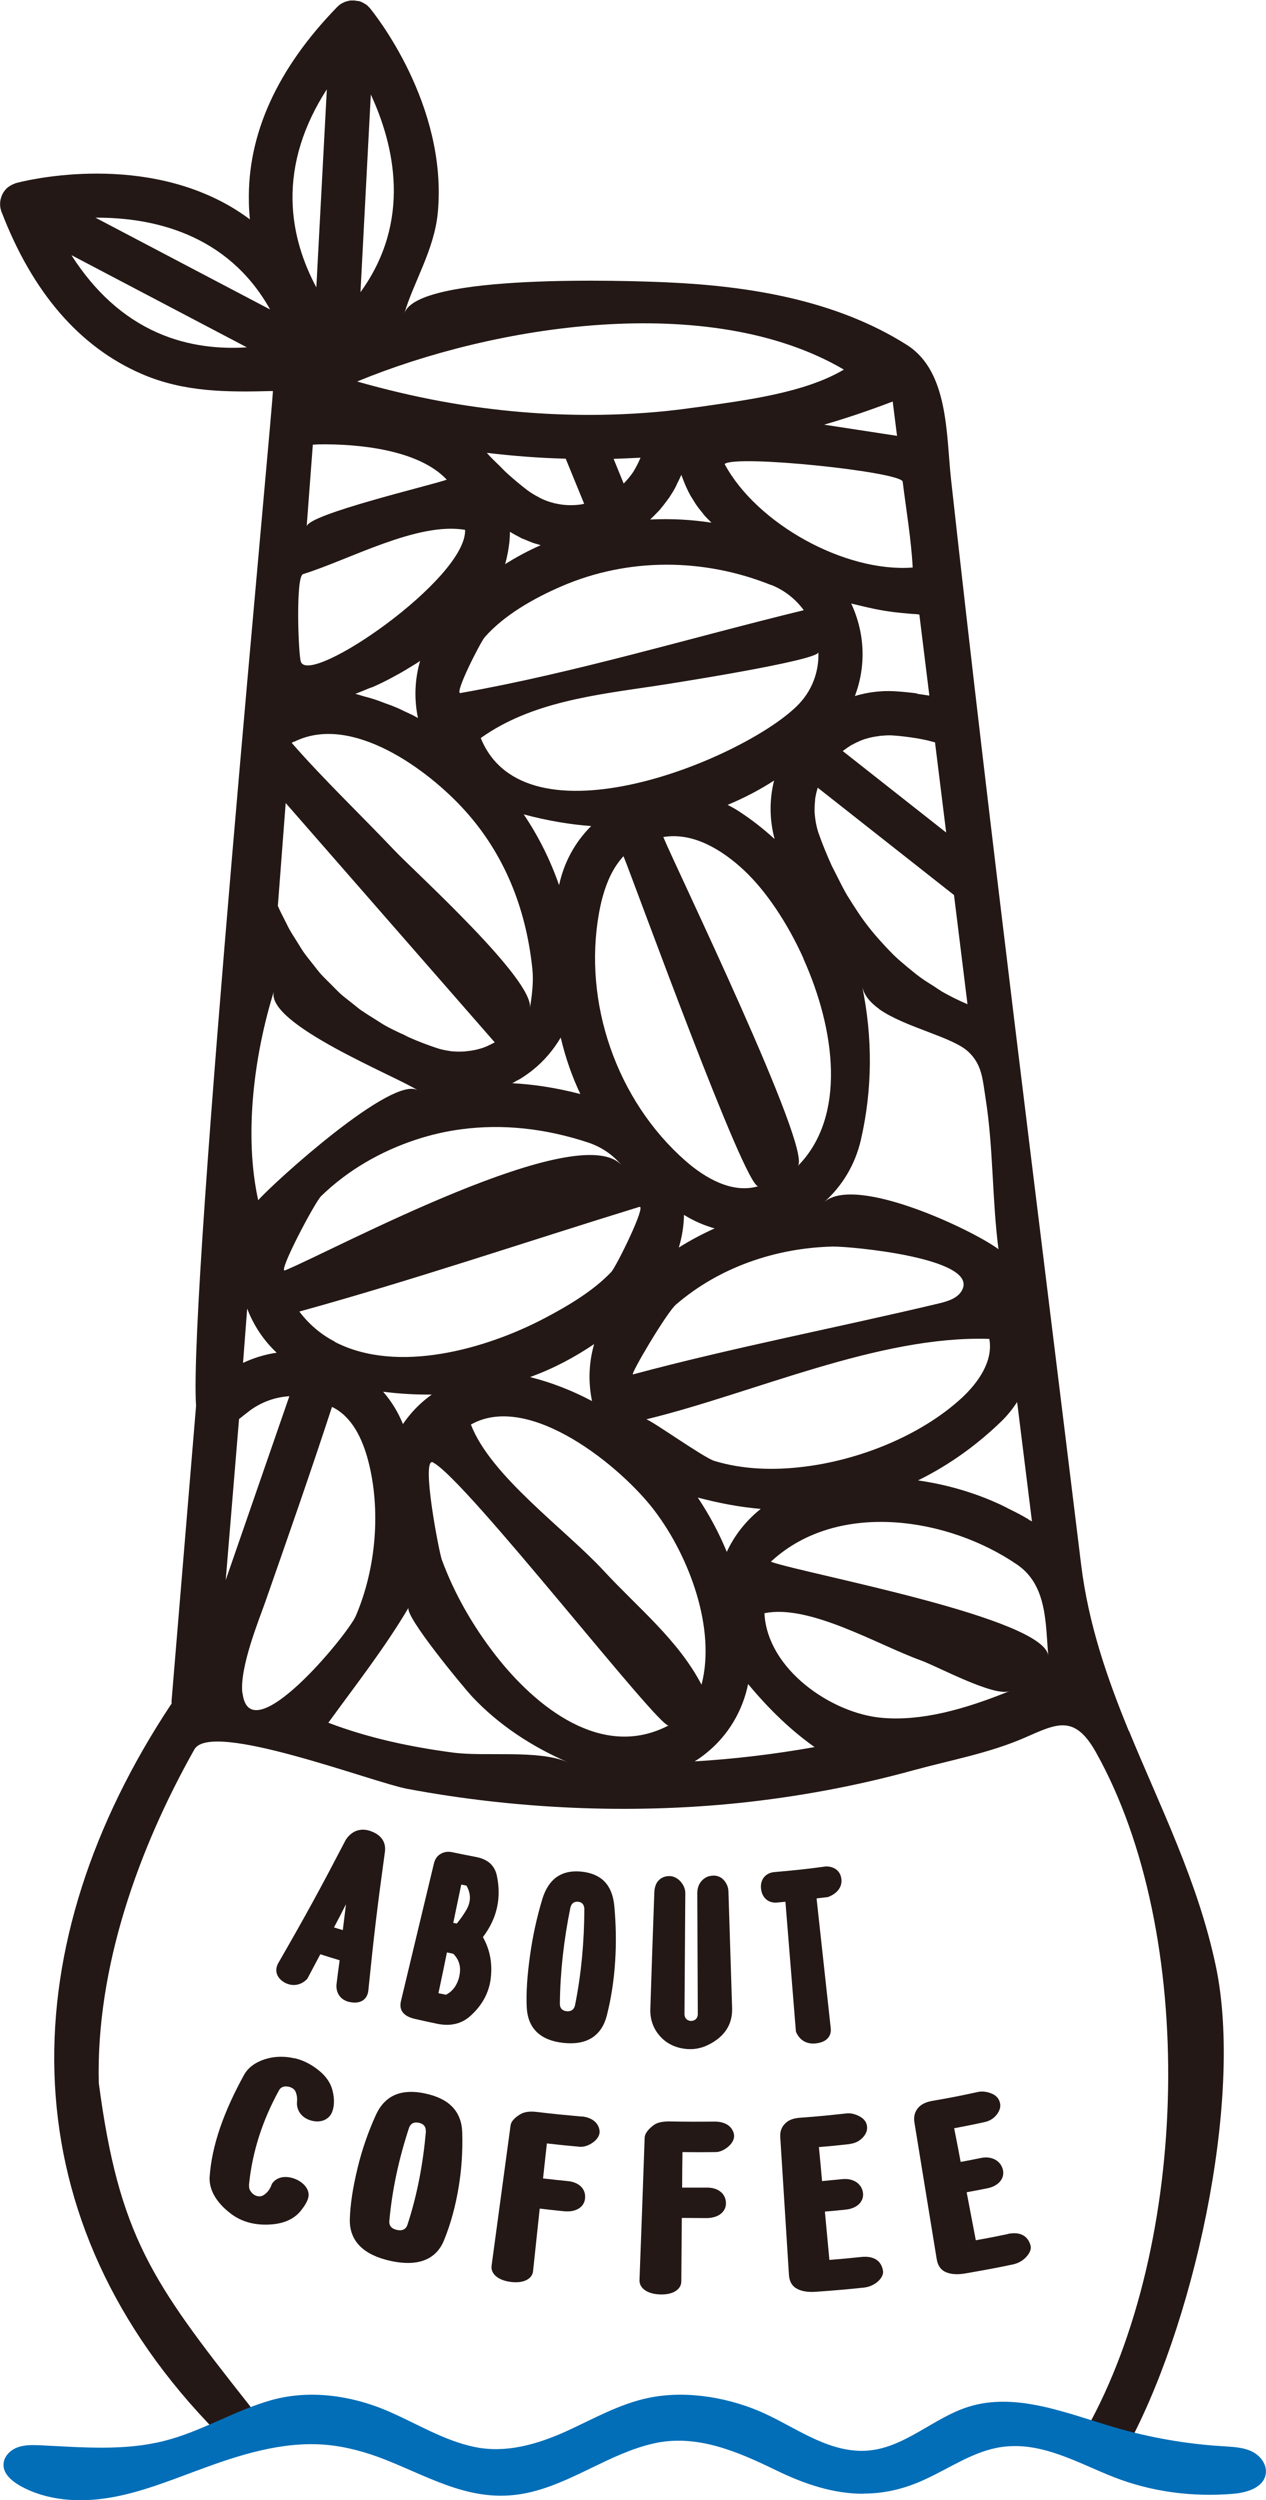
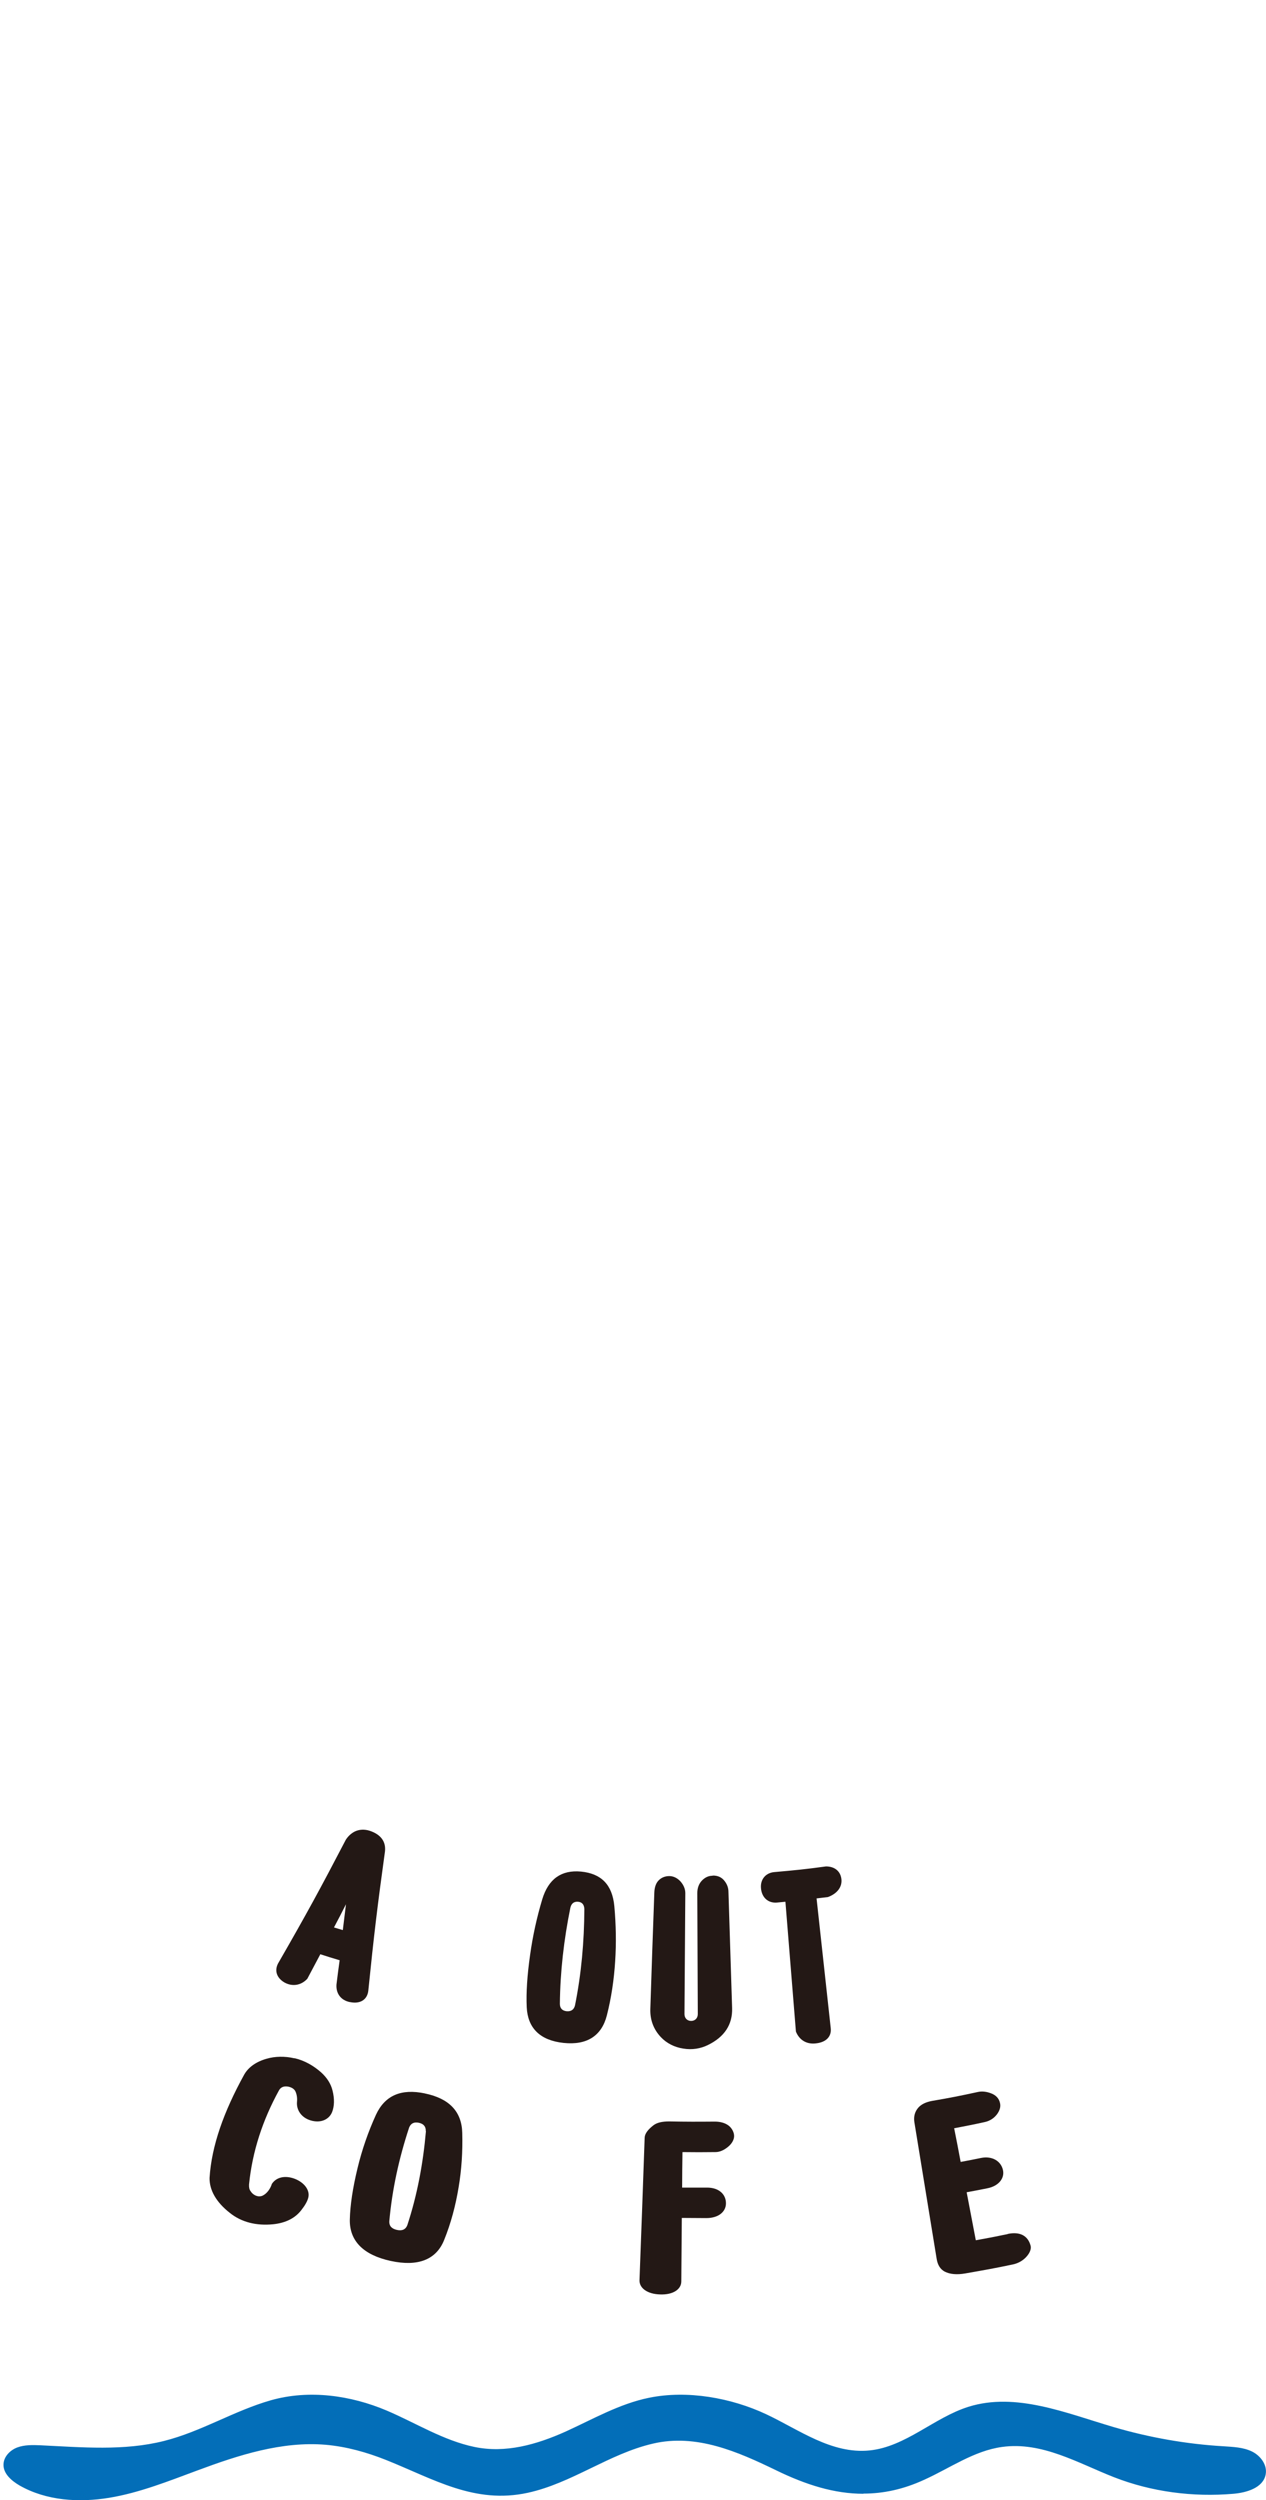
<svg xmlns="http://www.w3.org/2000/svg" id="_レイヤー_2" viewBox="0 0 76 150">
  <defs>
    <style>.cls-1{fill:#036eb8;}.cls-2{fill:#231815;}</style>
  </defs>
  <g id="_レイヤー_1-2">
    <g>
      <g>
-         <path class="cls-2" d="M67.77,103.87c-1.3-3.17-2.43-6.42-2.87-10.01-2.65-21.71-5.41-43.39-7.81-65.12-.29-2.67-.14-6.45-2.64-8.04-4.26-2.7-9.47-3.54-14.41-3.76-2.23-.1-15.06-.56-15.77,1.88,.55-1.89,1.79-3.8,2.01-6.04,.62-6.53-3.88-12.06-4.09-12.31-.04-.04-.08-.08-.12-.12-.02-.02-.05-.05-.07-.06-.06-.04-.12-.08-.18-.11-.02,0-.03-.02-.05-.03-.08-.04-.16-.07-.25-.09-.02,0-.04,0-.06,0-.07-.01-.13-.03-.22-.03-.03,0-.06,0-.08,0-.06,0-.13,0-.19,.01-.02,0-.05,.01-.07,.02-.06,.01-.13,.03-.19,.05-.03,.01-.05,.03-.08,.04-.05,.02-.11,.05-.16,.08-.03,.02-.06,.04-.08,.06-.04,.03-.09,.07-.12,.1,0,0-.02,.02-.03,.03-3.59,3.69-5.38,7.61-5.3,11.66,0,.37,.03,.73,.06,1.08-.38-.28-.77-.54-1.18-.78-5.66-3.28-12.55-1.48-12.84-1.4-.01,0-.02,.01-.04,.01-.02,0-.03,.01-.04,.02-.15,.05-.29,.13-.43,.23-.13,.11-.24,.24-.33,.42-.07,.15-.11,.3-.13,.46,0,.02,0,.03,0,.04-.01,.15,0,.3,.05,.45,0,.02,.01,.04,.02,.06,0,.02,0,.04,.02,.06,1.85,4.81,4.66,8.07,8.37,9.69,2.59,1.13,5.2,1.11,7.91,1.04,.1,0-5.08,54.01-4.61,60.89l-1.47,17.69c0,.06,0,.13,0,.19-.01,.01-.03,.02-.04,.04-9.48,14.31-9.89,30.29,2.18,43.06,.42,.45,.89,.9,1.48,1.06s1.34-.1,1.51-.7c.15-.54-.22-1.08-.57-1.52-5.72-7.25-7.72-10.04-8.93-19.2-.17-6.92,2.38-14.05,5.74-20.01,1-1.77,10.69,1.98,12.8,2.37,6.41,1.2,13.32,1.53,19.94,.84,3.5-.37,6.97-1.01,10.36-1.94,2.25-.62,4.58-1.03,6.74-1.97,1.92-.84,2.99-1.43,4.28,.87,6.09,10.87,5.66,29.52-.6,40.67-.36,.64-.13,1.45,.51,1.81,.26,.15,.55,.2,.82,.16,.4-.05,.77-.29,.98-.67,4.07-7.24,7.21-21.07,5.48-29.18-1.08-5.08-3.33-9.5-5.21-14.08Zm-14.88-.81c-2.98-.28-6.83-2.9-7-6.27,2.7-.56,6.79,1.89,9.39,2.83,.98,.35,4.41,2.21,5.33,1.84-2.71,1.1-5.33,1.83-7.72,1.6Zm-38.34-1.48c-.18-1.53,1.02-4.45,1.38-5.48,1.36-3.89,2.72-7.77,4-11.69,1.21,.58,1.83,1.93,2.17,3.22,.77,2.93,.49,6.45-.74,9.32-.48,1.12-6.37,8.27-6.8,4.63Zm-.2-16.44c.23-.18,.46-.37,.69-.54,.7-.5,1.5-.78,2.33-.83l-3.82,11.03,.8-9.66Zm2.1-25.69c-.61,1.97,7.42,5.15,8.65,5.98-1.48-1-8.67,5.52-9.6,6.58-.87-3.94-.24-8.75,.95-12.56Zm20.39-31.92c.54-.02,1.07-.04,1.61-.07,0,.02-.02,.05-.03,.07-.1,.24-.22,.47-.35,.69-.02,.03-.04,.07-.06,.1-.15,.22-.32,.43-.51,.63-.02,.02-.04,.04-.06,.06l-.6-1.47Zm3.84,1.43c.08-.16,.15-.31,.22-.47,.02,.06,.05,.12,.07,.18,.06,.17,.13,.33,.2,.5,.05,.11,.1,.21,.15,.32,.08,.16,.17,.32,.27,.47,.06,.1,.12,.19,.18,.29,.11,.16,.23,.32,.36,.47,.06,.08,.12,.16,.18,.23,.13,.14,.26,.27,.4,.41-1.23-.19-2.46-.25-3.68-.19,.03-.02,.05-.05,.07-.07,.13-.12,.25-.24,.37-.37,.07-.07,.14-.14,.2-.22,.13-.16,.26-.32,.38-.49,.04-.05,.08-.11,.12-.16,.15-.23,.3-.46,.42-.71,.03-.06,.05-.12,.08-.18Zm1.44,72.13c-1.41-2.71-3.83-4.63-5.88-6.85-2.29-2.48-6.79-5.68-7.97-8.77,3.52-2,9.07,2.57,11.04,5.19,2.05,2.71,3.69,7.04,2.8,10.43Zm-17.93-15.65c-.29-.71-.69-1.37-1.19-1.94,1.02,.13,1.99,.18,2.92,.17-.24,.17-.47,.36-.69,.56-.4,.37-.74,.77-1.04,1.21Zm-.07-23.41c-.36-.17-.72-.34-1.05-.53-.19-.11-.36-.23-.54-.34-.29-.18-.58-.36-.86-.55-.18-.13-.35-.28-.53-.42-.25-.2-.51-.39-.74-.6-.17-.16-.33-.33-.49-.49-.22-.22-.44-.43-.65-.66-.16-.18-.3-.37-.45-.56-.19-.24-.38-.47-.56-.72-.14-.2-.27-.42-.4-.63-.16-.26-.33-.51-.48-.78-.12-.22-.23-.46-.35-.69-.12-.23-.24-.47-.34-.71l.47-6.17,12.55,14.36s-.05,.03-.08,.04c-.24,.13-.48,.24-.73,.32,0,0,0,0-.01,0-.25,.08-.51,.13-.78,.16-.05,0-.1,.01-.15,.02-.25,.02-.51,.02-.77,0-.05,0-.1-.01-.16-.02-.27-.04-.54-.09-.8-.18-.57-.19-1.12-.4-1.64-.63-.16-.07-.31-.16-.46-.23Zm-1.82-20.78c.43-.18,.85-.39,1.26-.61,.1-.06,.21-.11,.31-.17,.33-.18,.66-.38,.98-.58,.1-.06,.2-.12,.3-.19,.02-.02,.05-.03,.07-.05-.32,1.1-.37,2.27-.13,3.43-.09-.05-.18-.1-.27-.15-.17-.09-.35-.16-.53-.25-.2-.1-.41-.2-.62-.28-.18-.08-.37-.14-.56-.21-.21-.08-.41-.16-.63-.23-.19-.06-.39-.12-.59-.17-.19-.05-.37-.12-.56-.16,.24-.09,.48-.19,.72-.29,.07-.03,.15-.06,.22-.09Zm-3.52-14.57c.13,0,.26-.02,.39-.02,2.37-.03,5.97,.32,7.65,2.12-.92,.33-8.35,2.08-8.41,2.81,.12-1.64,.25-3.28,.37-4.91Zm12.5,5.6c.06,.03,.13,.06,.2,.08,.16,.07,.32,.14,.49,.2,.09,.03,.17,.06,.26,.08,.08,.02,.15,.05,.23,.07-.75,.33-1.46,.71-2.14,1.14,.03-.09,.05-.17,.07-.26,.02-.07,.04-.14,.05-.22,.05-.21,.08-.41,.11-.62,0-.05,.02-.1,.02-.15,.03-.23,.04-.46,.04-.69,0,0,0,0,.01,0,.21,.13,.43,.25,.65,.36Zm30.47,58.88c-.38-.23-.77-.43-1.16-.62-.19-.1-.38-.2-.58-.29-.59-.27-1.19-.51-1.81-.71-1.03-.34-2.06-.57-3.09-.72,2.02-.99,3.69-2.27,5.01-3.55,.36-.35,.67-.74,.94-1.15l.89,7.16c-.07-.04-.14-.07-.2-.11Zm-41.64-10.66c-.82-.42-1.54-1.02-2.14-1.81,6.85-1.89,13.62-4.19,20.41-6.28,.45-.14-1.39,3.6-1.69,3.91-1.07,1.13-2.61,2.04-3.98,2.76-3.51,1.85-8.85,3.38-12.61,1.43Zm-2.44-36c3.45-1.72,8.06,1.71,10.24,4.13,2.3,2.55,3.66,5.75,4.05,9.52,.08,.76-.03,1.61-.15,2.34,.28-1.69-6.88-8.15-8.13-9.47-2.04-2.15-4.21-4.21-6.17-6.45,.05-.03,.1-.05,.15-.08Zm33.49,.18c.06-.03,.11-.06,.17-.09,.2-.1,.41-.19,.62-.26,.03,0,.06-.01,.08-.02,.2-.06,.4-.1,.6-.13,.06,0,.13-.02,.19-.03,.23-.02,.47-.04,.71-.03,.51,.03,1.03,.1,1.54,.18,.15,.03,.31,.06,.46,.09,.2,.04,.4,.1,.6,.15l.67,5.41-6.21-4.89s.05-.03,.07-.05c.16-.12,.32-.23,.49-.33Zm1.61,15.86c1.57,1.11,4.44,1.67,5.38,2.58,.79,.76,.83,1.57,1.01,2.74,.48,3.01,.39,6.08,.78,9.09-1.5-1.13-8.59-4.51-10.47-2.82,1.09-.97,1.87-2.26,2.21-3.74,.7-3.04,.71-6.14,.08-9.2,.11,.53,.49,.97,1.01,1.34Zm-4.54-3.02c1.91,4.24,2.61,9.47-.34,12.44,.92-.92-7.33-17.93-8.07-19.74,1.79-.3,3.52,.76,4.85,2,1.29,1.21,2.59,3.12,3.57,5.3Zm-12.05-3.72c.25-.9,.62-1.75,1.25-2.43,.73,1.8,7.29,19.91,8.09,19.8-1.55,.46-3.17-.47-4.38-1.53-4.11-3.62-6.15-9.46-5.18-14.86,.06-.33,.13-.66,.22-.98Zm-2.61-.67c-.53-1.53-1.24-2.95-2.13-4.27,1.42,.38,2.78,.61,4.05,.7-.97,.96-1.64,2.19-1.93,3.56Zm7.49,19.76c.58,.36,1.2,.63,1.84,.81-.75,.34-1.47,.72-2.15,1.15,.19-.63,.3-1.29,.31-1.96Zm5.44-22.55c-.69-.63-1.43-1.21-2.23-1.72-.19-.12-.39-.23-.59-.33,1.01-.42,1.94-.91,2.79-1.46-.29,1.14-.28,2.35,.03,3.51Zm1.32-7.96c-3.33,3.23-16.28,8.51-18.96,1.9,3.04-2.17,6.91-2.59,10.5-3.13,.75-.11,9.79-1.52,9.77-2.02,.04,1.22-.41,2.38-1.31,3.25Zm-16.88,22.5c.09-.05,.18-.09,.27-.14,.26-.16,.52-.34,.77-.54,.69-.55,1.25-1.22,1.68-1.95,.29,1.23,.69,2.36,1.18,3.39-1.38-.36-2.74-.58-4.09-.65,.07-.03,.13-.07,.2-.11Zm4.73,15.75c-.32,1.1-.37,2.27-.13,3.43-1.17-.62-2.41-1.11-3.72-1.44,1.44-.52,2.71-1.21,3.85-1.98Zm2.33,1.83c-.2,.05,2.02-3.71,2.58-4.19,2.61-2.25,6.01-3.4,9.42-3.48,.96-.02,8.85,.68,7.74,2.64-.27,.48-.87,.65-1.41,.78-6.1,1.45-12.29,2.63-18.33,4.25Zm18.5-23c-.15-.09-.29-.19-.44-.29-.36-.22-.72-.45-1.05-.71-.18-.14-.35-.29-.53-.43-.29-.24-.57-.48-.85-.75-.17-.17-.34-.35-.51-.53-.25-.27-.5-.55-.74-.84-.16-.19-.31-.39-.47-.6-.23-.31-.45-.64-.66-.97-.13-.21-.27-.42-.4-.63-.22-.38-.42-.78-.62-1.18-.1-.2-.2-.39-.3-.59-.28-.62-.55-1.27-.79-1.95-.07-.21-.12-.41-.16-.62-.01-.06-.02-.13-.03-.19-.02-.15-.04-.3-.05-.45,0-.07,0-.14,0-.2,0-.16,.01-.33,.03-.49,0-.05,0-.09,.01-.14,.03-.2,.08-.41,.14-.61,0-.01,0-.02,.01-.03l8.18,6.44,.81,6.55c-.55-.23-1.08-.5-1.59-.79Zm-1.43-17.85c-.12-.02-.24-.04-.36-.05-.34-.04-.69-.07-1.03-.09-.81-.04-1.6,.06-2.36,.29,.46-1.21,.59-2.54,.33-3.87-.12-.59-.3-1.15-.55-1.68,.14,.04,.28,.06,.42,.1,.32,.08,.64,.15,.96,.22,.24,.05,.48,.09,.71,.13,.32,.05,.65,.09,.98,.12,.24,.02,.48,.05,.72,.06,.1,0,.2,.02,.3,.03l.6,4.86s-.02,0-.04,0c-.23-.04-.45-.07-.68-.1Zm-.88-12.71c.21,1.71,.51,3.44,.6,5.15-4.06,.31-9.36-2.62-11.29-6.21,.65-.58,10.62,.47,10.69,1.06Zm-7.9,6.19c.8,.32,1.47,.85,1.96,1.52-6.82,1.66-13.74,3.76-20.61,4.97-.39,.07,1.19-3.03,1.45-3.34,1.18-1.35,2.99-2.36,4.61-3.06,4.02-1.74,8.55-1.7,12.59-.08Zm-10.98,33.46c.82,.27,1.51,.76,2.04,1.4-2.47-2.97-17.34,5.08-20.24,6.27-.47,.19,1.79-4.09,2.17-4.46,1.61-1.56,3.58-2.69,5.71-3.39,.89-.29,1.8-.5,2.73-.62,2.44-.32,4.99-.06,7.59,.8Zm-9.31,19.2c1.95,.98,13.63,16.04,14.14,15.77-4.02,2.11-8.01-1.15-10.39-4.21-1.34-1.72-2.48-3.69-3.23-5.74-.17-.47-1.27-6.2-.52-5.83Zm12.82-2.6c6.42-1.56,13.93-5.04,20.57-4.82,.24,1.33-.65,2.6-1.63,3.52-2.5,2.31-6.24,3.77-9.58,4.16-1.76,.21-3.59,.16-5.3-.36-.65-.2-3.91-2.53-4.09-2.49,.01,0,.02,0,.03,0Zm7.52,8.49c4-3.64,10.61-2.59,14.73,.24,1.8,1.24,1.69,3.53,1.86,5.47-.2-2.28-14.41-4.88-16.63-5.64-.02,0-.01-.03,.04-.08Zm3.13-68.16c1.38-.4,2.76-.87,4.12-1.39l.26,2.06-4.37-.67Zm-14.49,4.77c-.54,.09-1.09,.08-1.61-.04-.04,0-.09-.02-.13-.03-.25-.06-.5-.15-.73-.26-.04-.02-.09-.04-.13-.07-.24-.12-.48-.26-.71-.43-.45-.34-.87-.7-1.28-1.07-.14-.13-.26-.26-.39-.39-.26-.25-.52-.5-.75-.76,0,0-.01-.02-.02-.03,1.58,.19,3.16,.31,4.73,.35l1.11,2.71s-.06,0-.09,.01Zm-16.8,4.2c2.78-.86,6.87-3.15,9.74-2.66,.1,2.94-9.34,9.42-9.86,7.91-.15-.43-.32-5.11,.13-5.25Zm6.35,62c-.28,.48,3.33,4.83,3.8,5.33,1.61,1.72,3.61,3.02,5.76,3.95-1.77-.77-4.94-.32-6.9-.58-2.56-.34-5.06-.87-7.48-1.79,1.65-2.27,3.39-4.49,4.82-6.91Zm21.14-5.92c-.86,.68-1.57,1.56-2.04,2.58-.47-1.15-1.06-2.24-1.74-3.26,1.32,.35,2.58,.58,3.78,.68Zm4.98-68.35c-2.39,1.41-5.9,1.83-8.64,2.23,0,0-.3,.04-.31,.04-.56,.08-1.12,.15-1.69,.21-1.68,.17-3.42,.25-5.15,.23-2.77-.03-5.58-.3-8.36-.81-1.68-.31-3.37-.71-5.06-1.19,8.17-3.38,21.12-5.46,29.21-.72Zm-29.01-4.65l.62-11.86c1.41,3.04,2.47,7.6-.62,11.86Zm-4.08-5.55c-.03-2.23,.66-4.45,2.06-6.62l-.63,11.88c-.74-1.38-1.4-3.18-1.43-5.26Zm-1.38,6.57L5.73,13.06c3.35-.02,7.91,.91,10.48,5.5Zm-11.87-3.23l10.51,5.52c-1.56,.1-3.47-.04-5.37-.88-2.04-.9-3.76-2.46-5.15-4.63Zm10.52,63.17c.39,1.03,1,1.94,1.78,2.67-.7,.1-1.38,.31-2.02,.61l.25-3.28Zm26.85,27.2c.25-.15,.49-.32,.72-.51,1.32-1.06,2.18-2.53,2.51-4.14,1.29,1.55,2.59,2.79,3.99,3.78-2.47,.44-4.88,.72-7.22,.86Z" />
        <path class="cls-2" d="M21.01,120.12c.62,.13,1.04-.15,1.1-.68,.34-3.35,.54-5.02,1-8.35,.07-.6-.25-1.03-.92-1.25-.32-.1-.62-.08-.88,.04-.22,.11-.4,.27-.55,.5-1.55,2.97-2.35,4.44-4.02,7.34-.29,.46-.16,.93,.33,1.22,.48,.27,1.01,.18,1.38-.22,.31-.59,.47-.88,.78-1.47,.46,.15,.69,.22,1.16,.36-.08,.58-.12,.87-.19,1.45-.04,.54,.26,.95,.8,1.06Zm-.96-4.48c.29-.55,.44-.83,.72-1.39-.08,.62-.11,.93-.19,1.55-.22-.06-.32-.1-.54-.16Z" />
-         <path class="cls-2" d="M29.46,118.69c.11-.9-.05-1.72-.47-2.47,.87-1.14,1.12-2.39,.83-3.72-.14-.6-.56-.96-1.26-1.09-.56-.11-.84-.16-1.4-.28-.27-.06-.5-.02-.71,.1-.21,.12-.34,.32-.4,.57-.79,3.3-1.19,4.95-1.98,8.26-.13,.55,.15,.91,.84,1.07,.53,.12,.8,.18,1.33,.29,.81,.17,1.49,0,2.01-.48,.69-.62,1.1-1.37,1.21-2.23Zm-1.88-.13c-.12,.5-.37,.9-.81,1.12-.18-.04-.27-.06-.45-.09,.21-.98,.31-1.47,.51-2.45,.15,.03,.23,.05,.38,.08,.38,.38,.48,.84,.36,1.35Zm-.37-3.19c.19-.92,.29-1.38,.48-2.3,.12,.02,.19,.04,.31,.06,.29,.5,.28,1.01-.04,1.52-.16,.27-.35,.53-.54,.76-.09-.02-.13-.03-.21-.04Z" />
        <path class="cls-2" d="M36.93,117.66c.07-1.08,.05-2.18-.05-3.29-.12-1.29-.78-1.96-2-2.08-1.18-.11-1.96,.44-2.33,1.67-.32,1.07-.57,2.19-.73,3.35-.17,1.2-.24,2.24-.2,3.12,.06,1.25,.8,1.99,2.21,2.14,1.41,.15,2.29-.43,2.6-1.65,.27-1.06,.43-2.15,.5-3.26Zm-2.41,2.65c-.06,.26-.23,.38-.5,.36-.27-.03-.41-.18-.41-.45,.02-1.92,.24-3.84,.63-5.76,.06-.26,.22-.38,.46-.36,.24,.02,.37,.17,.38,.44-.01,1.96-.18,3.88-.56,5.77Z" />
        <path class="cls-2" d="M42.77,112.54c-.27,0-.49,.13-.66,.32-.15,.17-.25,.41-.25,.72,.01,2.91,.02,4.36,.03,7.26,0,.24-.16,.41-.4,.41-.24,0-.4-.17-.4-.41,.02-2.9,.03-4.35,.05-7.26,0-.24-.1-.49-.3-.71-.19-.2-.42-.31-.66-.31-.27,0-.5,.1-.67,.29-.14,.16-.22,.4-.23,.7-.1,2.79-.15,4.19-.24,6.99-.02,.64,.19,1.22,.64,1.69,.33,.35,.8,.6,1.34,.68,.53,.09,1.04,0,1.47-.21,1.01-.49,1.49-1.24,1.46-2.22-.09-2.79-.13-4.18-.22-6.97,0-.24-.08-.46-.23-.65-.17-.23-.42-.34-.72-.33Z" />
        <path class="cls-2" d="M49.59,111.98c-1.24,.17-1.86,.23-3.1,.34-.51,.04-.84,.42-.81,.93,.03,.58,.42,.94,.95,.9,.21-.02,.31-.03,.52-.05,.25,3.12,.38,4.67,.63,7.79,.2,.5,.63,.77,1.18,.71,.63-.06,.97-.41,.91-.92-.34-3.11-.51-4.67-.85-7.78,.27-.03,.41-.05,.68-.08,.57-.21,.87-.62,.81-1.09-.06-.47-.41-.75-.93-.75Z" />
        <path class="cls-2" d="M17.66,123.49c-.56-.13-1.15-.12-1.66,.03-.63,.18-1.09,.51-1.34,.95-1.23,2.23-1.96,4.28-2.08,6.2-.01,.73,.39,1.45,1.22,2.1,.7,.56,1.59,.78,2.6,.68,.76-.08,1.32-.37,1.69-.85,.22-.28,.37-.54,.42-.76,.1-.43-.23-.89-.82-1.12-.59-.22-1.11-.09-1.37,.31-.09,.29-.3,.59-.57,.71-.25,.1-.55-.02-.71-.28-.07-.09-.1-.22-.09-.4,.2-1.99,.82-3.86,1.79-5.63,.11-.21,.3-.28,.55-.24,.21,.04,.38,.14,.45,.3,.08,.18,.11,.4,.09,.6-.05,.49,.25,.96,.82,1.13,.6,.18,1.11-.05,1.29-.51,.13-.34,.15-.78,.02-1.29-.1-.41-.34-.77-.68-1.08-.45-.4-.99-.71-1.58-.85Z" />
        <path class="cls-2" d="M25.51,125.6c-1.43-.3-2.4,.12-2.94,1.28-.46,1.01-.84,2.09-1.11,3.22-.28,1.16-.44,2.19-.46,3.08-.02,1.26,.8,2.11,2.45,2.47,1.65,.36,2.74-.08,3.21-1.25,.41-1.01,.69-2.07,.87-3.16,.18-1.06,.25-2.15,.22-3.27-.03-1.29-.79-2.07-2.25-2.37Zm.06,2.26c-.17,1.94-.52,3.83-1.12,5.65-.1,.25-.3,.35-.62,.28s-.47-.24-.46-.51c.17-1.91,.58-3.78,1.19-5.63,.1-.25,.29-.35,.58-.29,.29,.06,.43,.23,.42,.5Z" />
-         <path class="cls-2" d="M34.94,126.99c-1.09-.1-1.64-.15-2.73-.28-.41-.05-.73,0-.96,.13-.37,.22-.57,.45-.6,.68-.46,3.37-.68,5.05-1.14,8.42-.06,.47,.37,.87,1.15,.97,.77,.1,1.29-.18,1.34-.64,.16-1.5,.24-2.26,.4-3.76,.58,.07,.88,.1,1.46,.16,.71,.07,1.2-.24,1.26-.75,.07-.57-.34-.99-1.03-1.06-.6-.06-.9-.09-1.49-.16,.09-.84,.14-1.26,.23-2.1,.78,.09,1.18,.13,1.96,.2,.25,.02,.52-.06,.78-.24,.22-.15,.39-.36,.42-.58,.03-.21-.07-.5-.27-.68-.2-.19-.5-.29-.79-.32Z" />
        <path class="cls-2" d="M42.91,127.29c-1.1,.01-1.65,.01-2.74-.01-.42,0-.73,.07-.94,.23-.34,.26-.52,.51-.53,.74-.12,3.42-.18,5.13-.31,8.55-.02,.47,.46,.84,1.24,.86,.78,.03,1.27-.31,1.27-.78,.01-1.52,.02-2.28,.03-3.81,.59,0,.88,.01,1.47,.01,.71,0,1.17-.36,1.18-.87,.01-.57-.44-.96-1.13-.96-.6,0-.9,0-1.5,0,0-.85,.01-1.28,.02-2.13,.79,.01,1.19,.01,1.98,0,.25,0,.51-.11,.76-.32,.21-.17,.35-.4,.36-.62,.01-.22-.12-.49-.33-.65-.22-.17-.53-.24-.82-.24Z" />
-         <path class="cls-2" d="M51.02,128.63c.34-.04,.6-.19,.79-.4,.17-.19,.27-.41,.24-.65-.03-.27-.19-.47-.46-.61-.27-.14-.53-.2-.78-.17-1.12,.12-1.68,.18-2.8,.26-.37,.03-.66,.13-.85,.32-.24,.22-.34,.5-.32,.84,.21,3.3,.31,4.95,.52,8.25,.02,.37,.16,.64,.4,.8,.29,.19,.7,.27,1.22,.23,1.15-.08,1.73-.13,2.88-.25,.28-.03,.57-.14,.81-.34,.25-.21,.37-.46,.34-.66-.1-.62-.56-.91-1.29-.84-.77,.08-1.16,.12-1.93,.18-.11-1.16-.16-1.74-.27-2.9,.51-.04,.76-.07,1.26-.12,.67-.07,1.08-.48,1.03-.98-.06-.56-.57-.91-1.22-.85-.5,.05-.74,.07-1.24,.12-.07-.81-.11-1.22-.19-2.04,.74-.06,1.11-.1,1.84-.18Z" />
        <path class="cls-2" d="M60.49,134.04c-.76,.16-1.14,.23-1.91,.37-.22-1.15-.33-1.73-.55-2.88,.5-.09,.75-.14,1.25-.24,.66-.13,1.04-.59,.93-1.09-.12-.55-.66-.86-1.31-.73-.49,.1-.74,.15-1.23,.24-.15-.81-.23-1.21-.39-2.02,.73-.14,1.1-.21,1.83-.37,.33-.07,.58-.25,.75-.48,.15-.21,.23-.44,.17-.67-.06-.27-.24-.46-.52-.57-.28-.11-.55-.14-.79-.09-1.11,.24-1.66,.35-2.77,.54-.37,.07-.64,.2-.82,.4-.21,.24-.29,.53-.24,.87,.54,3.28,.8,4.93,1.34,8.21,.06,.37,.22,.62,.48,.76,.31,.16,.73,.2,1.24,.11,1.14-.2,1.72-.3,2.86-.54,.28-.06,.56-.2,.78-.43,.23-.24,.33-.5,.28-.69-.16-.61-.65-.86-1.37-.71Z" />
      </g>
      <path class="cls-1" d="M51.83,149.62c-1.75,0-3.45-.54-5.22-1.4-2.31-1.12-4.8-2.22-7.41-1.61-2.64,.61-4.86,2.37-7.51,2.95-3.21,.7-5.66-.83-8.52-1.97-1.16-.46-2.37-.8-3.62-.91-2.63-.22-5.23,.62-7.7,1.54-1.73,.64-3.47,1.34-5.29,1.64s-3.78,.18-5.39-.74c-.48-.28-.98-.71-.96-1.26,.01-.47,.4-.86,.83-1.02s.92-.15,1.38-.13c2.49,.12,5.02,.35,7.43-.26,2.23-.56,4.2-1.81,6.41-2.44,2.29-.65,4.79-.3,6.96,.62,1.74,.74,3.39,1.79,5.26,2.18s3.73-.14,5.47-.92c1.65-.75,3.24-1.67,5.01-2.03,2.3-.47,4.93,0,7.04,.99,1.96,.92,3.92,2.4,6.2,2.17,2.17-.22,3.87-1.97,5.94-2.62,2.85-.89,5.86,.38,8.72,1.22,2.15,.63,4.37,1.02,6.6,1.15,.58,.04,1.17,.06,1.69,.31s.94,.81,.83,1.38c-.15,.8-1.13,1.09-1.93,1.16-2.43,.21-4.92-.11-7.19-1-2.14-.84-4.31-2.14-6.7-1.81-1.69,.23-3.13,1.27-4.68,1.97-1.26,.58-2.46,.83-3.65,.83Z" />
    </g>
  </g>
</svg>